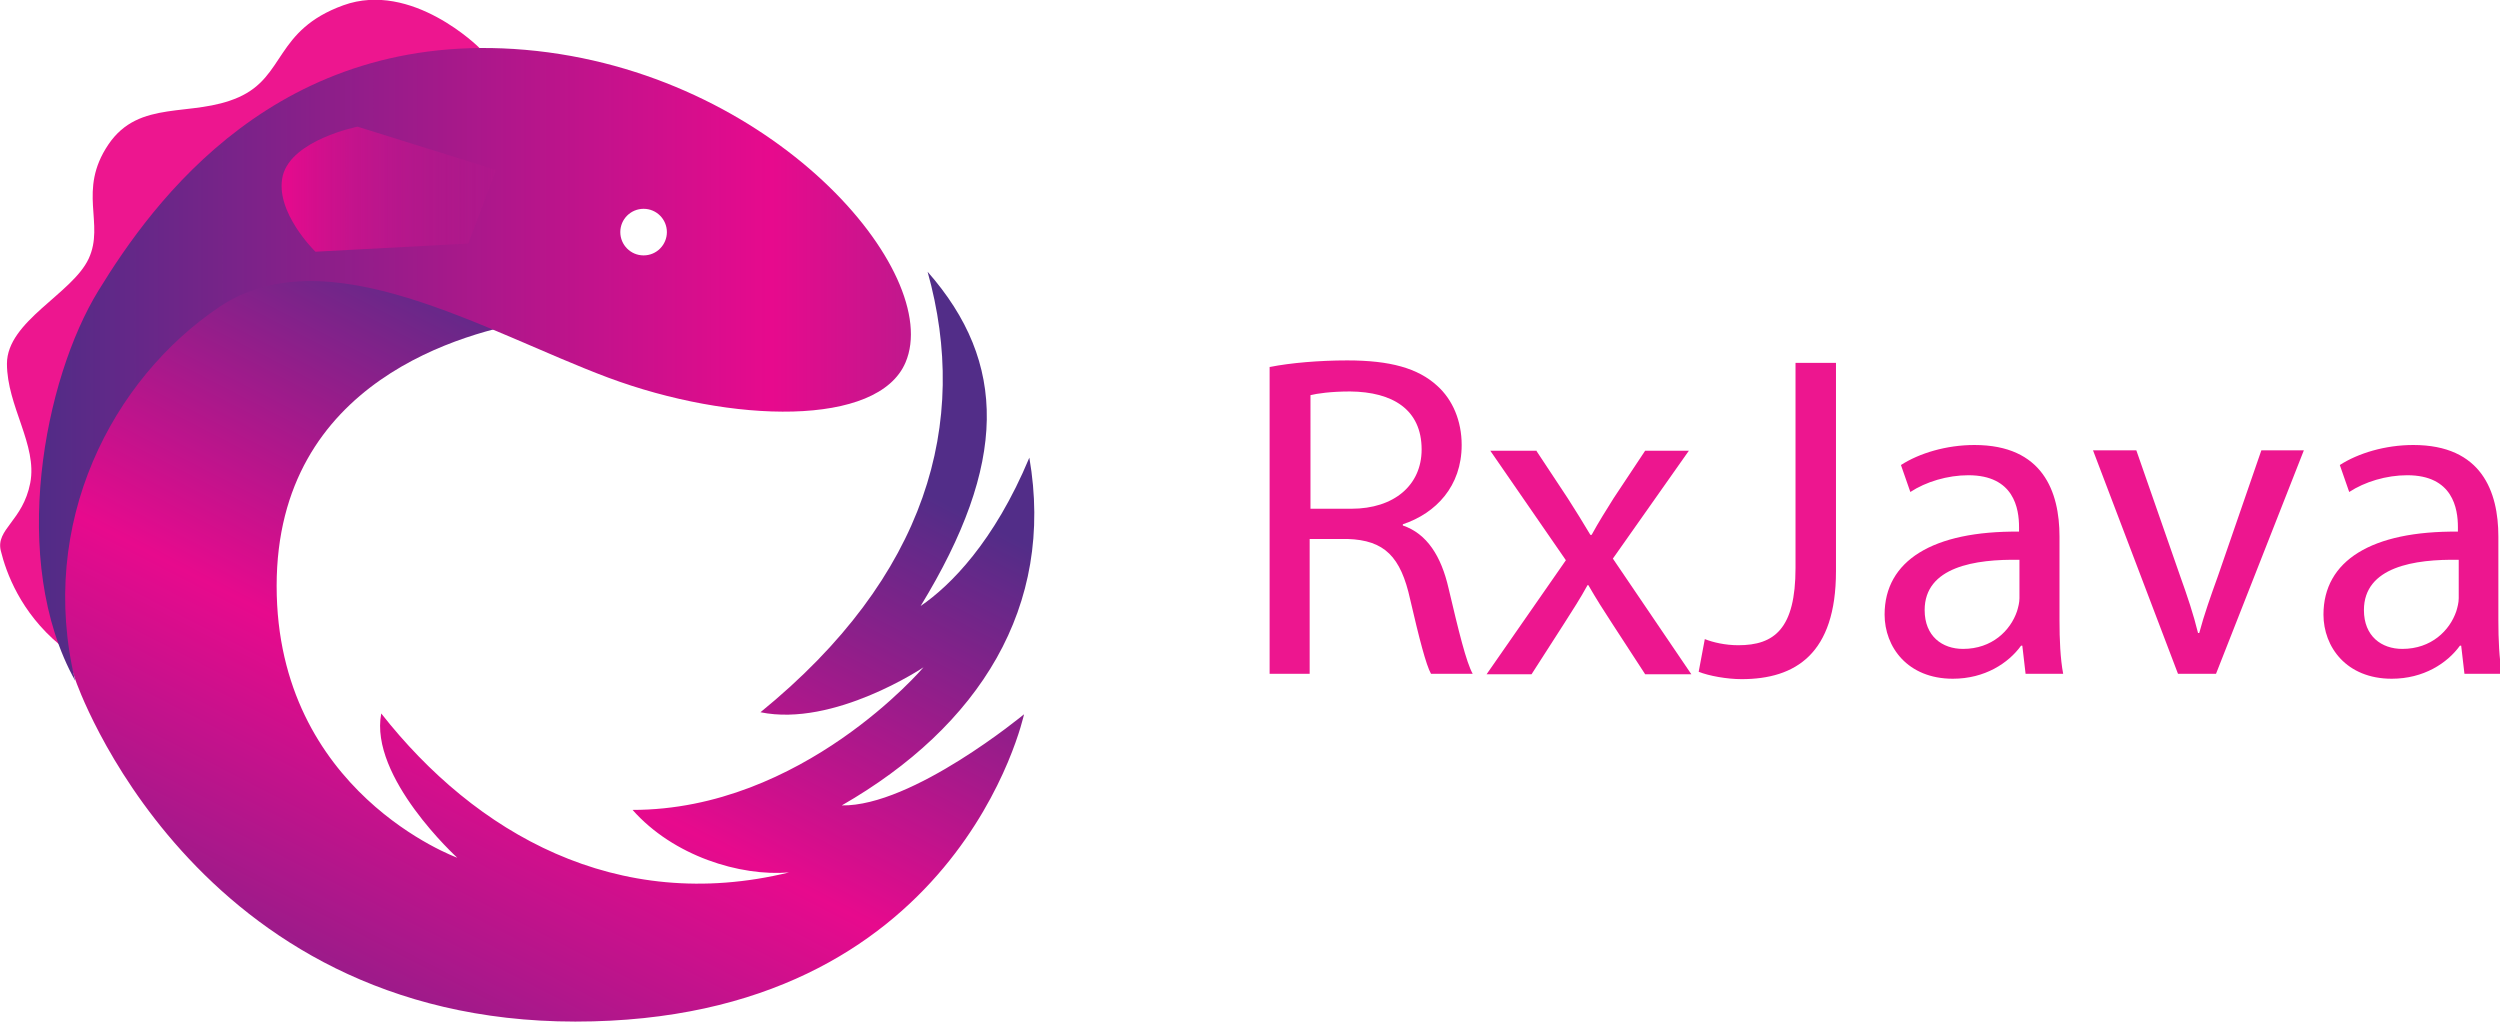
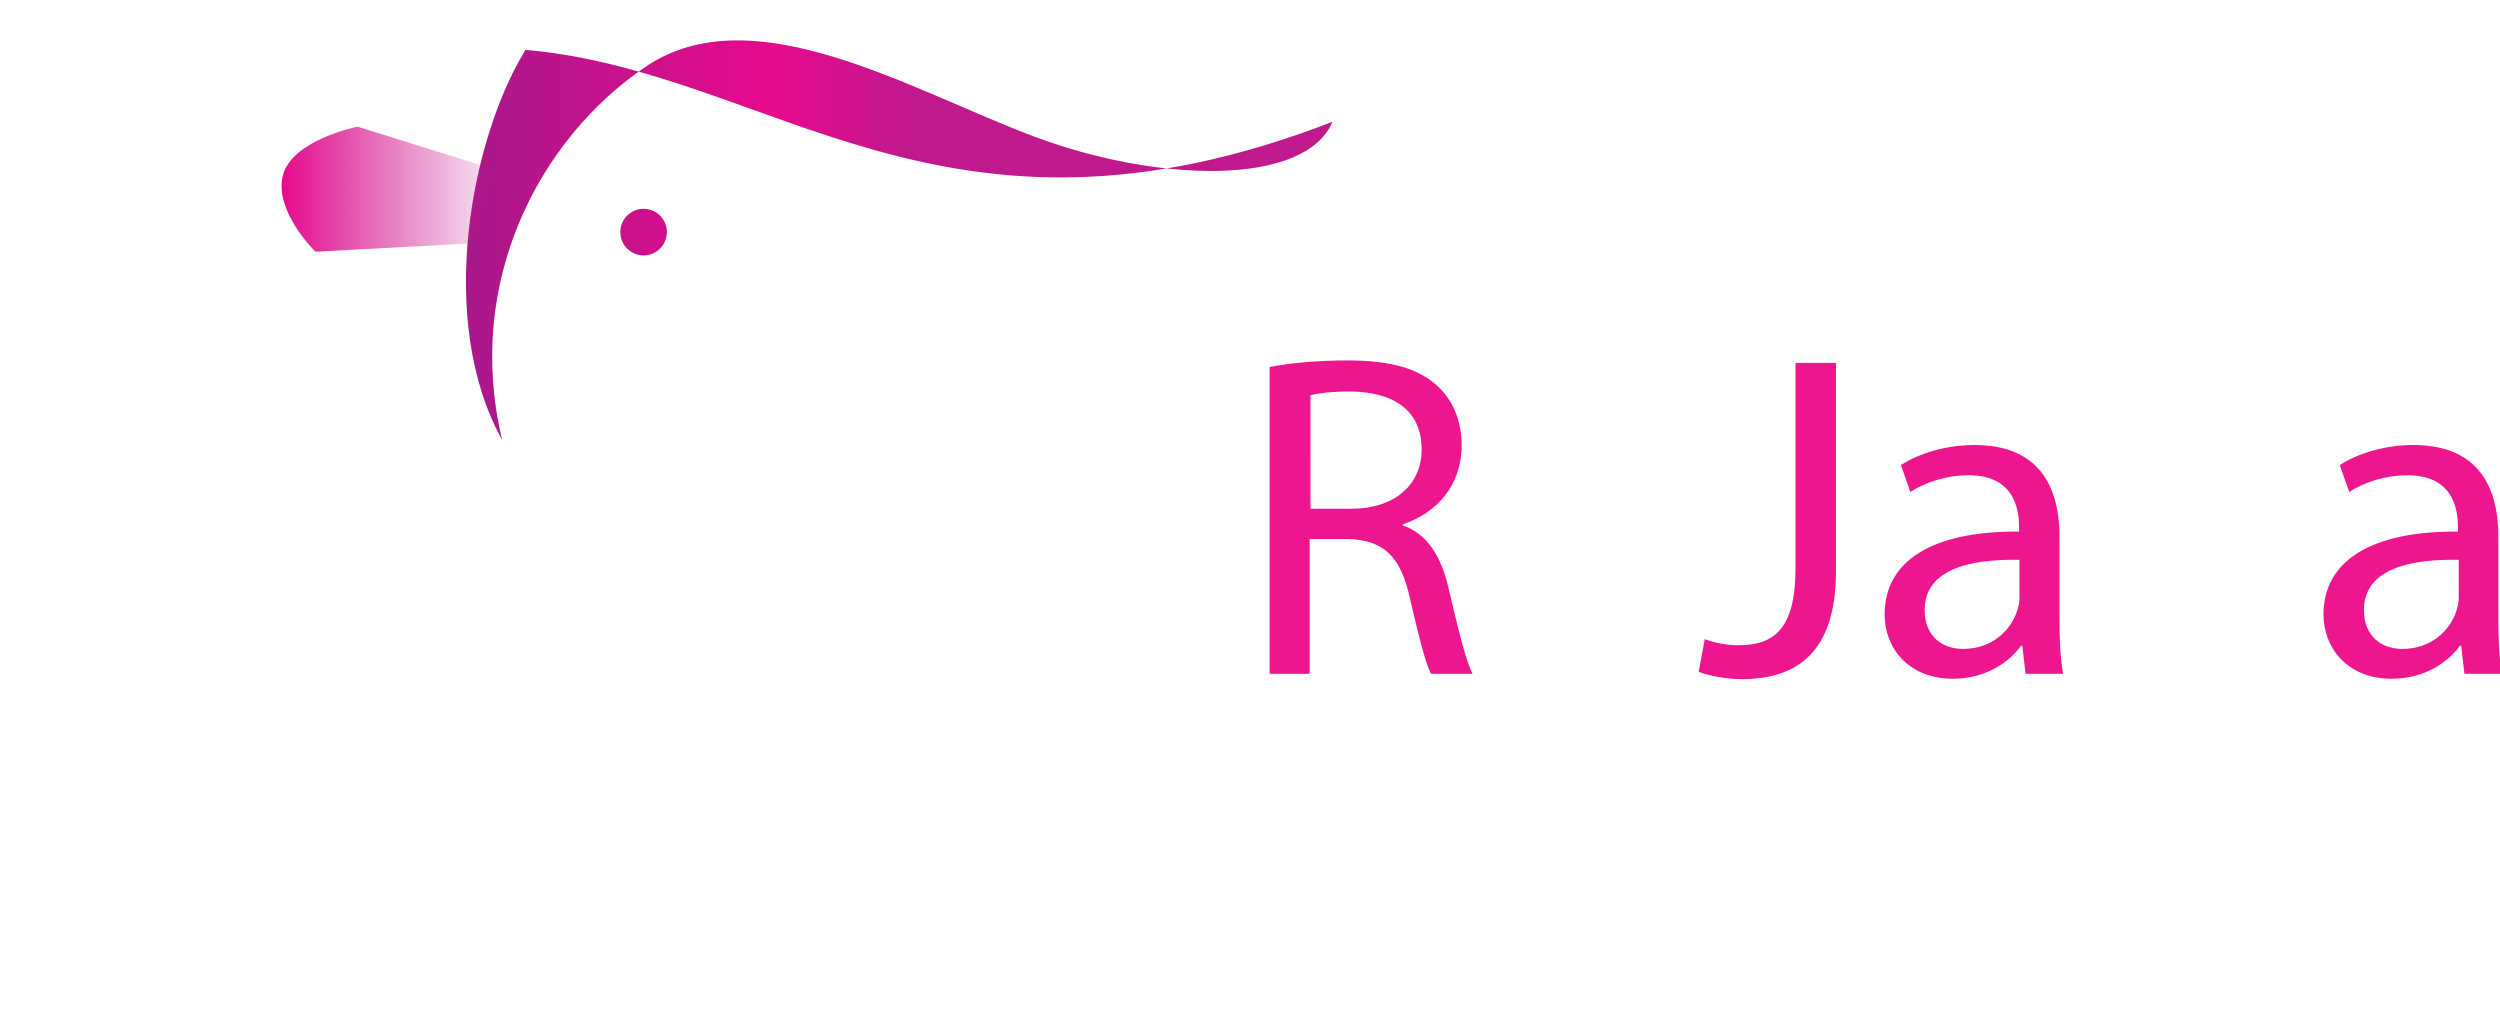
<svg xmlns="http://www.w3.org/2000/svg" version="1.1" id="Layer_1" x="0px" y="0px" viewBox="0 0 611.8 250" style="enable-background:new 0 0 611.8 250;" xml:space="preserve">
  <style type="text/css">
	.st0{fill:#ED168F;}
	.st1{fill:url(#SVGID_1_);}
	.st2{fill:url(#SVGID_00000176027125235648349870000016356647696763566498_);}
	.st3{fill:url(#SVGID_00000055686564101040827260000012346724060026015872_);}
</style>
  <g>
-     <path class="st0" d="M117.3,11.7c0,0-16.5-16.5-33.3-10.4S69.9,18.7,58.4,23.8s-24.3,0.3-31.9,11.6s-0.8,19.3-4.8,27.9   s-20,15.3-20,25.7s7.5,19.9,5.7,29.2s-8.5,11.3-7.2,16.6c1.3,5.3,4.8,15,14.4,23c9.6,8.1,24.9-20.4,24.9-20.4l38.9-92.5L117.3,11.7   z" />
    <linearGradient id="SVGID_1_" gradientUnits="userSpaceOnUse" x1="53.358" y1="300.596" x2="163.099" y2="87.864">
      <stop offset="0" style="stop-color:#512C87" />
      <stop offset="0.582" style="stop-color:#E70A8D" />
      <stop offset="1" style="stop-color:#522D88" />
    </linearGradient>
-     <path class="st1" d="M18.5,166.5c0,0,28.5,83.5,122.3,83.5s109.8-75.2,109.8-75.2s-27.3,22.6-44.6,22.3   c33.6-19.3,52.2-48.6,45.9-85.1c-8.6,20.6-19.3,31.3-26.6,36.3c21.3-34.9,21.3-59.5,1.7-81.8c10.3,36.9,0,74.5-40.9,107.8   c18,3.7,39.9-11,39.9-11s-29.6,34.9-71.2,34.9c10,11.3,26.3,16.3,38.3,15.3c-42.2,10.3-76.8-9.6-99.8-38.9   c-3,15.6,18.6,35.3,18.6,35.3s-44.2-16-44.2-66.5s46.6-62.2,62.9-64.9c16.3-2.7-28.6-20.6-28.6-20.6l-58.2,14L20.5,103l-6.7,42.7   l2,12.6L18.5,166.5z" />
    <linearGradient id="SVGID_00000009571455096801226740000001704017215850371230_" gradientUnits="userSpaceOnUse" x1="9.578" y1="89.121" x2="222.988" y2="89.121">
      <stop offset="0" style="stop-color:#512C87" />
      <stop offset="0.841" style="stop-color:#E70A8D" />
      <stop offset="1" style="stop-color:#C0188D" />
    </linearGradient>
-     <path style="fill:url(#SVGID_00000009571455096801226740000001704017215850371230_);" d="M128.6,12.2C68,6.9,37.4,49.4,24.1,71.1   c-13.3,21.6-22,66.2-5.7,95.5c-9.3-38.6,9-73.8,35.3-91.5c26.3-17.6,64.9,6,95.1,17.3c30.3,11.3,66.1,12.1,72.8-3.7   C231,66.7,189.1,17.5,128.6,12.2z M157.5,62.5c-3.2,0-5.7-2.6-5.7-5.7c0-3.2,2.6-5.7,5.7-5.7c3.2,0,5.7,2.6,5.7,5.7   C163.2,59.9,160.7,62.5,157.5,62.5z" />
+     <path style="fill:url(#SVGID_00000009571455096801226740000001704017215850371230_);" d="M128.6,12.2c-13.3,21.6-22,66.2-5.7,95.5c-9.3-38.6,9-73.8,35.3-91.5c26.3-17.6,64.9,6,95.1,17.3c30.3,11.3,66.1,12.1,72.8-3.7   C231,66.7,189.1,17.5,128.6,12.2z M157.5,62.5c-3.2,0-5.7-2.6-5.7-5.7c0-3.2,2.6-5.7,5.7-5.7c3.2,0,5.7,2.6,5.7,5.7   C163.2,59.9,160.7,62.5,157.5,62.5z" />
    <linearGradient id="SVGID_00000109011797504286445420000015448626805509023880_" gradientUnits="userSpaceOnUse" x1="68.889" y1="46.276" x2="121.411" y2="46.276">
      <stop offset="0" style="stop-color:#E70A8D" />
      <stop offset="1" style="stop-color:#C0188D;stop-opacity:0.1" />
    </linearGradient>
    <path style="fill:url(#SVGID_00000109011797504286445420000015448626805509023880_);" d="M121.4,41.6l-6.8,18l-37.4,2   c0,0-10.1-9.8-8-18.6c2.2-8.8,18.3-12,18.3-12L121.4,41.6z" />
  </g>
  <g>
    <path class="st0" d="M310.8,89.8c5-1,12.1-1.6,18.9-1.6c10.5,0,17.3,1.9,22,6.2c3.8,3.4,6,8.6,6,14.5c0,10.1-6.3,16.7-14.4,19.4   v0.3c5.9,2,9.4,7.5,11.2,15.4c2.5,10.6,4.3,18,5.9,20.9h-10.2c-1.2-2.1-2.9-8.7-5.1-18.2c-2.3-10.5-6.3-14.5-15.3-14.8h-9.3v33   h-9.8V89.8z M320.6,124.5h10.1c10.5,0,17.2-5.8,17.2-14.5c0-9.8-7.1-14.1-17.5-14.2c-4.7,0-8.1,0.5-9.7,0.9V124.5z" />
-     <path class="st0" d="M375.9,110.2l7.8,11.8c2,3.1,3.7,5.9,5.5,8.9h0.3c1.8-3.3,3.6-6.1,5.4-9l7.7-11.6h10.7l-18.6,26.4l19.2,28.3   h-11.3l-8-12.3c-2.1-3.2-4-6.2-5.9-9.5h-0.2c-1.8,3.3-3.7,6.2-5.8,9.5l-7.9,12.3h-11l19.4-27.9l-18.5-26.8H375.9z" />
    <path class="st0" d="M439.5,88.8h9.8v51c0,20.2-9.9,26.4-23.1,26.4c-3.6,0-8-0.8-10.5-1.8l1.5-8c2,0.8,5,1.5,8.2,1.5   c8.8,0,14-4,14-18.9V88.8z" />
    <path class="st0" d="M495.7,164.9l-0.8-6.9h-0.3c-3.1,4.3-8.9,8.1-16.7,8.1c-11.1,0-16.7-7.8-16.7-15.7c0-13.2,11.8-20.5,32.9-20.3   V129c0-4.5-1.2-12.7-12.4-12.7c-5.1,0-10.4,1.6-14.2,4.1l-2.3-6.6c4.5-2.9,11.1-4.9,18-4.9c16.7,0,20.8,11.4,20.8,22.4v20.5   c0,4.7,0.2,9.4,0.9,13.1H495.7z M494.2,137c-10.8-0.2-23.2,1.7-23.2,12.3c0,6.4,4.3,9.5,9.4,9.5c7.1,0,11.6-4.5,13.2-9.2   c0.3-1,0.6-2.1,0.6-3.2V137z" />
-     <path class="st0" d="M522.8,110.2l10.7,30.7c1.8,5,3.3,9.5,4.4,14h0.3c1.2-4.5,2.8-9,4.6-14l10.6-30.7h10.4l-21.5,54.7H533   l-20.8-54.7H522.8z" />
    <path class="st0" d="M603.1,164.9l-0.8-6.9H602c-3.1,4.3-8.9,8.1-16.7,8.1c-11.1,0-16.7-7.8-16.7-15.7c0-13.2,11.8-20.5,32.9-20.3   V129c0-4.5-1.2-12.7-12.4-12.7c-5.1,0-10.4,1.6-14.2,4.1l-2.3-6.6c4.5-2.9,11.1-4.9,18-4.9c16.7,0,20.8,11.4,20.8,22.4v20.5   c0,4.7,0.2,9.4,0.9,13.1H603.1z M601.7,137c-10.8-0.2-23.2,1.7-23.2,12.3c0,6.4,4.3,9.5,9.4,9.5c7.1,0,11.6-4.5,13.2-9.2   c0.3-1,0.6-2.1,0.6-3.2V137z" />
  </g>
</svg>